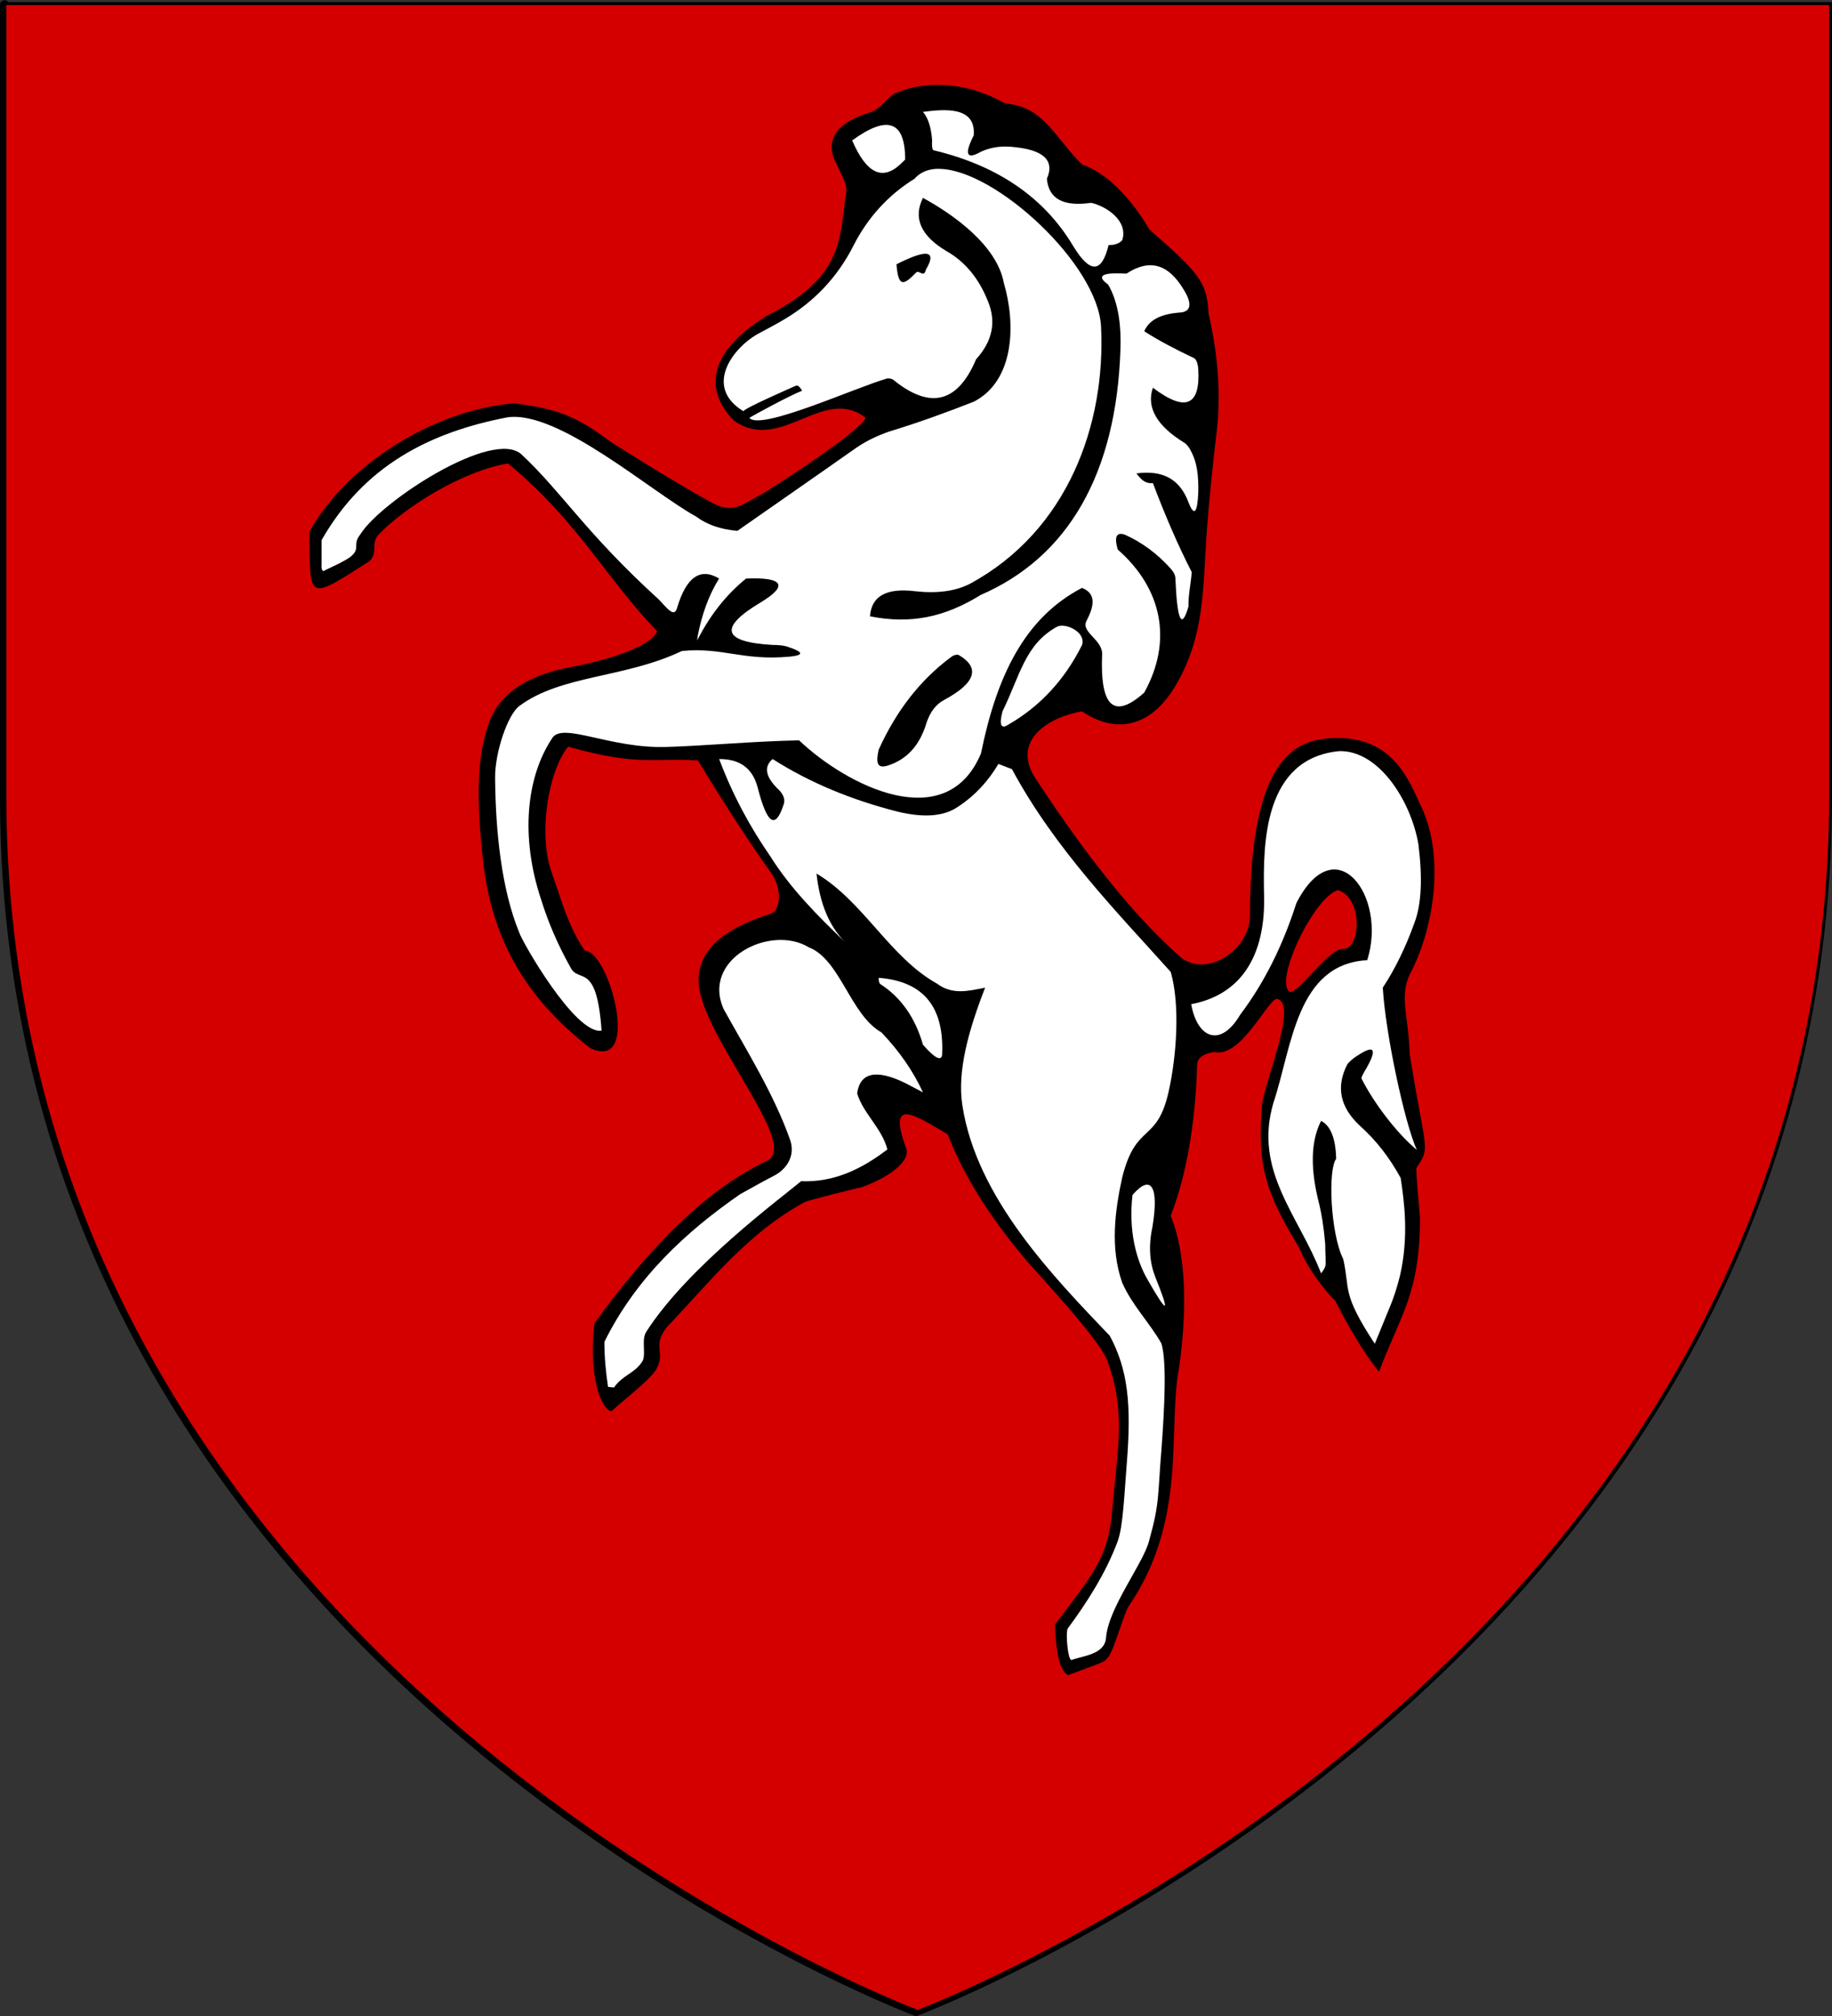
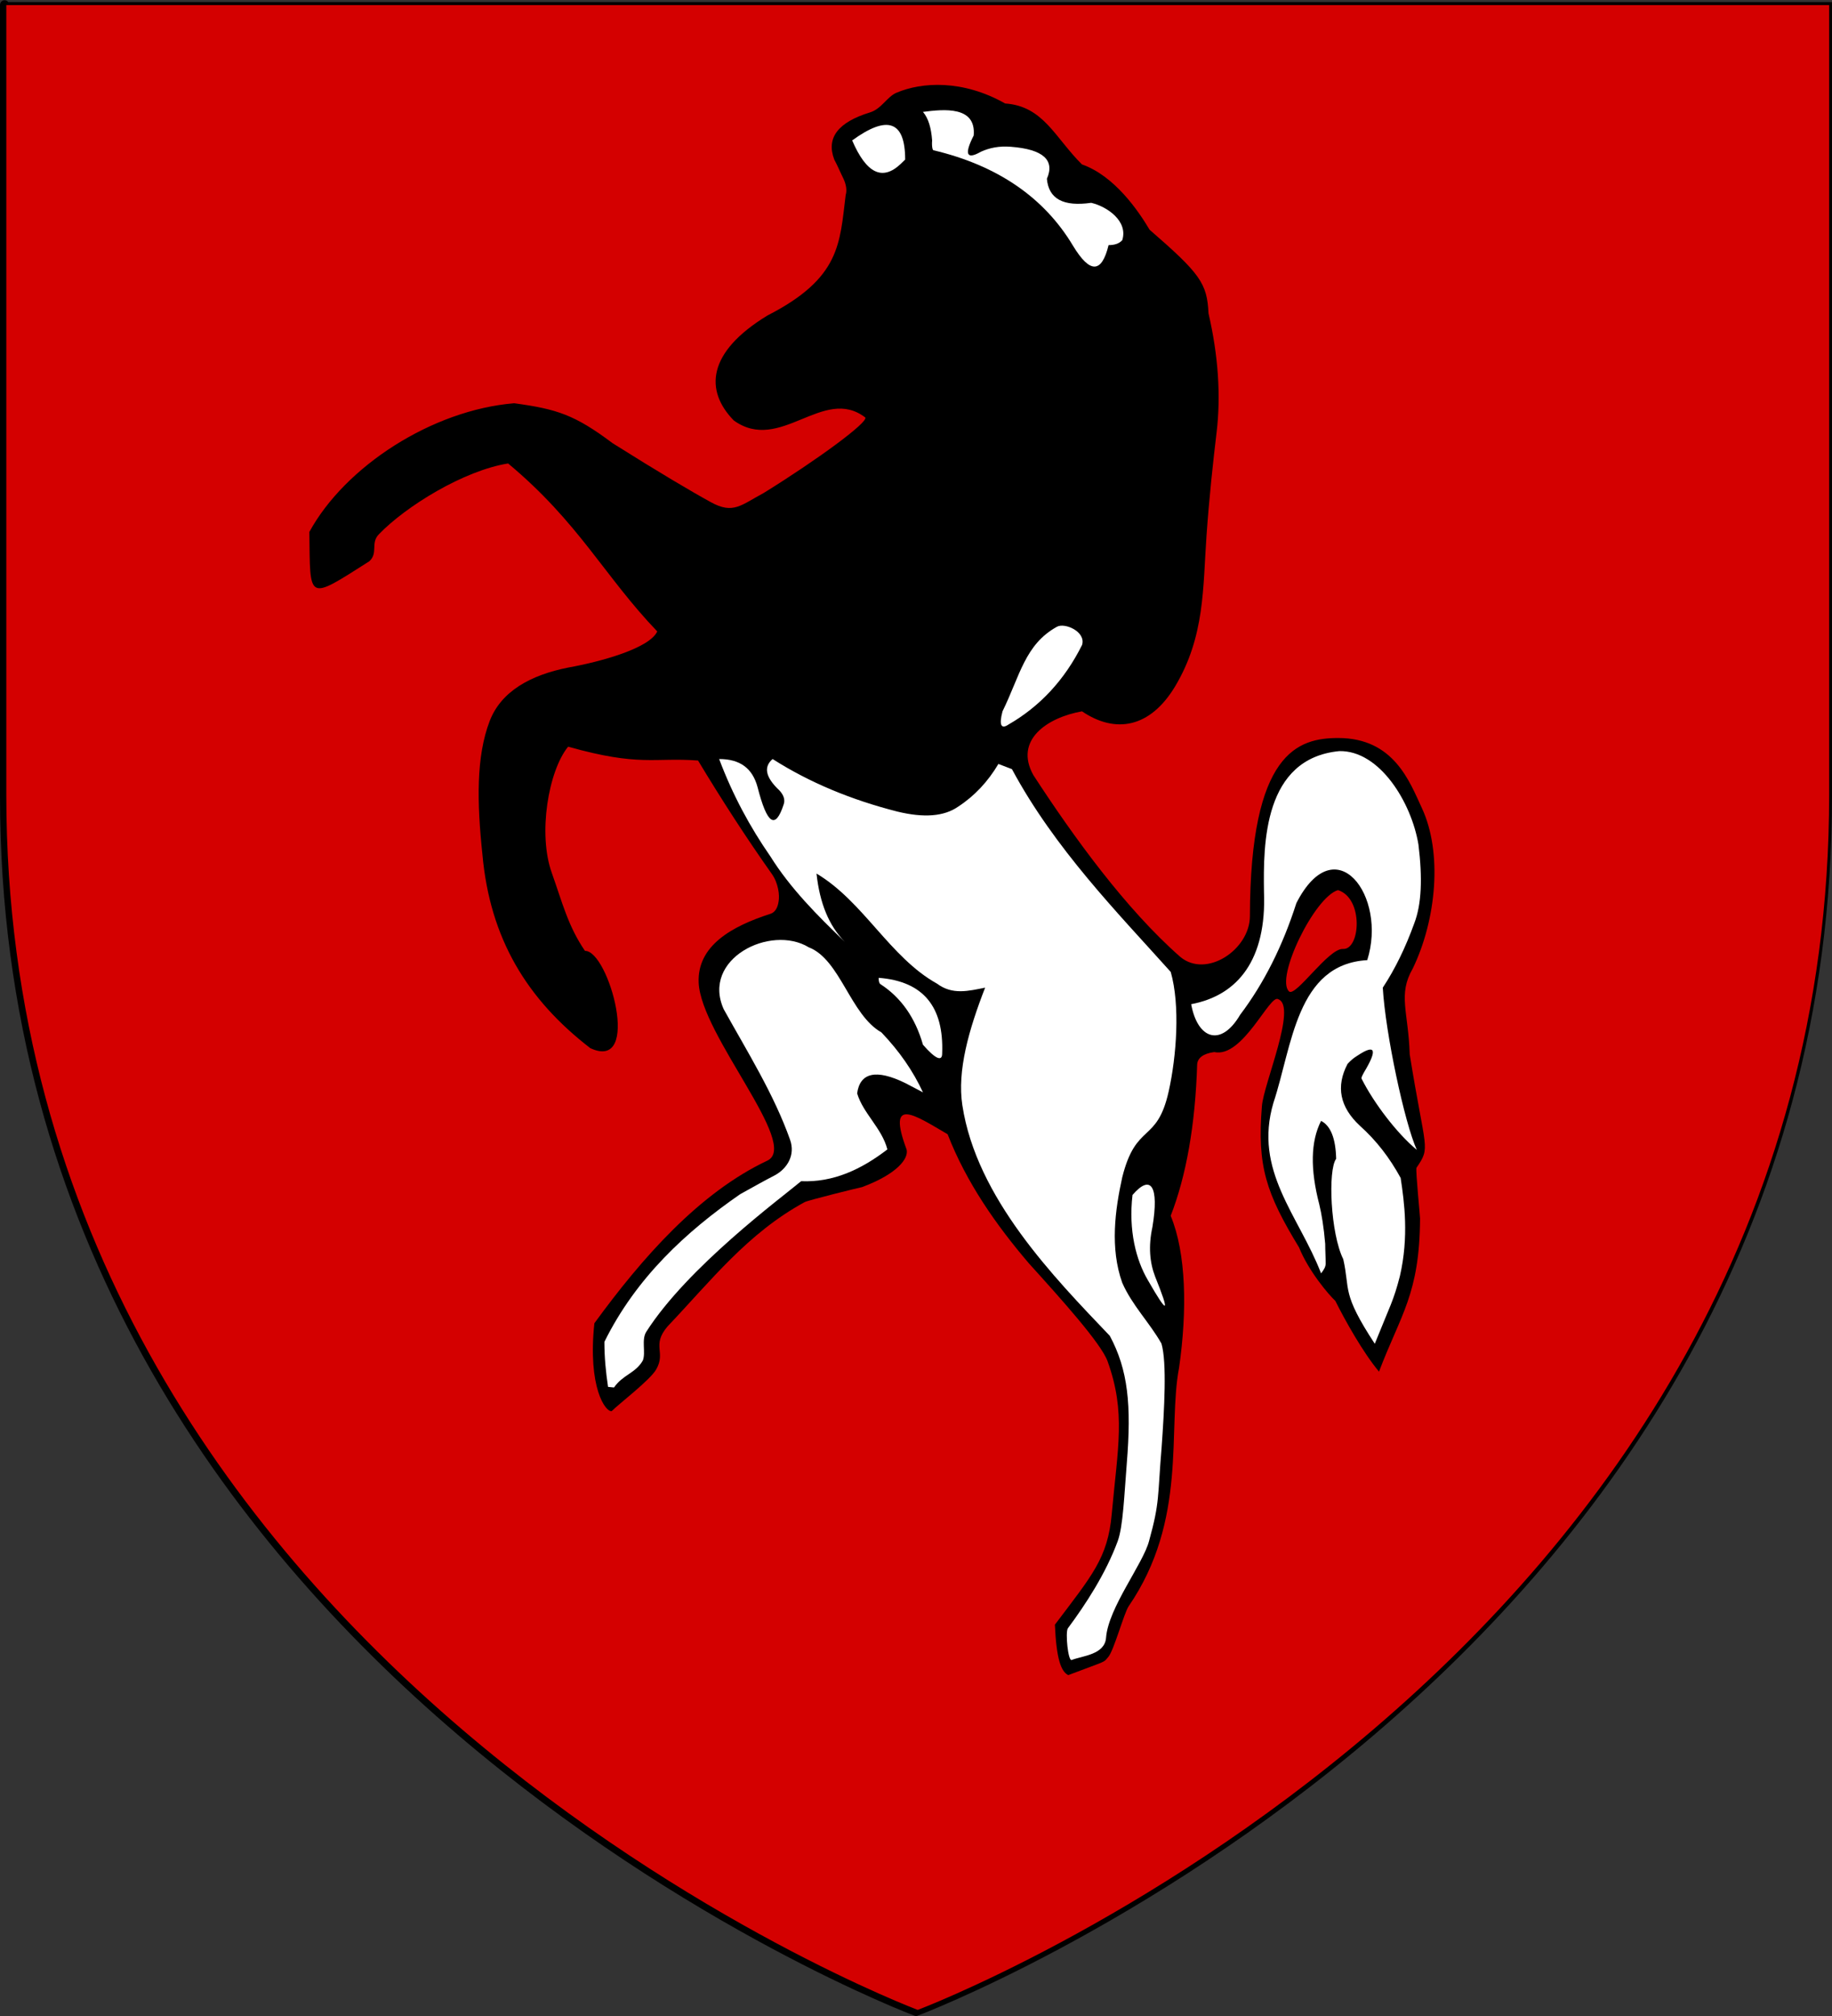
<svg xmlns="http://www.w3.org/2000/svg" xmlns:ns1="http://sodipodi.sourceforge.net/DTD/sodipodi-0.dtd" xmlns:ns2="http://www.inkscape.org/namespaces/inkscape" xmlns:xlink="http://www.w3.org/1999/xlink" version="1.0" width="600" height="660" id="svg2" ns1:version="0.32" ns2:version="0.45.1" ns1:docname="Coat_of_arms_of_Kent.svg" ns2:output_extension="org.inkscape.output.svg.inkscape" ns1:docbase="C:\Documents and Settings\Administrator\Desktop">
  <rect width="100%" height="100%" fill="#333333" stroke="none" />
  <ns1:namedview ns2:window-height="719" ns2:window-width="1024" ns2:pageshadow="2" ns2:pageopacity="0.0" guidetolerance="10.0" gridtolerance="10.0" objecttolerance="10.0" borderopacity="1.0" bordercolor="#666666" pagecolor="#ffffff" id="base" ns2:zoom="0.57272727" ns2:cx="610.19986" ns2:cy="289.19326" ns2:window-x="-4" ns2:window-y="-4" ns2:current-layer="g2418" />
  <desc id="desc4">Flag of Canton of Valais (Wallis)</desc>
  <defs id="defs6">
    <linearGradient id="linearGradient2893">
      <stop style="stop-color:#ffffff;stop-opacity:0.314" offset="0" id="stop2895" />
      <stop style="stop-color:#ffffff;stop-opacity:0.251" offset="0.19" id="stop2897" />
      <stop style="stop-color:#6b6b6b;stop-opacity:0.125" offset="0.6" id="stop2901" />
      <stop style="stop-color:#000000;stop-opacity:0.125" offset="1" id="stop2899" />
    </linearGradient>
    <linearGradient id="linearGradient2885">
      <stop style="stop-color:#ffffff;stop-opacity:1" offset="0" id="stop2887" />
      <stop style="stop-color:#ffffff;stop-opacity:1" offset="0.229" id="stop2891" />
      <stop style="stop-color:#000000;stop-opacity:1" offset="1" id="stop2889" />
    </linearGradient>
    <linearGradient id="linearGradient2955">
      <stop style="stop-color:#fd0000;stop-opacity:1" offset="0" id="stop2867" />
      <stop style="stop-color:#e77275;stop-opacity:0.659" offset="0.5" id="stop2873" />
      <stop style="stop-color:#000000;stop-opacity:0.323" offset="1" id="stop2959" />
    </linearGradient>
    <radialGradient cx="225.524" cy="218.901" r="300" fx="225.524" fy="218.901" id="radialGradient2961" xlink:href="#linearGradient2955" gradientUnits="userSpaceOnUse" gradientTransform="matrix(-4.167939e-4,2.183,-1.884,-3.599562e-4,615.597,-289.121)" />
    <polygon points="0,-1 0.588,0.809 -0.951,-0.309 0.951,-0.309 -0.588,0.809 0,-1 " transform="scale(53,53)" id="star" />
    <clipPath id="clip">
      <path d="M 0,-200 L 0,600 L 300,600 L 300,-200 L 0,-200 z " id="path10" />
    </clipPath>
    <radialGradient cx="225.524" cy="218.901" r="300" fx="225.524" fy="218.901" id="radialGradient1911" xlink:href="#linearGradient2955" gradientUnits="userSpaceOnUse" gradientTransform="matrix(-4.167939e-4,2.183,-1.884,-3.599562e-4,615.597,-289.121)" />
    <radialGradient cx="225.524" cy="218.901" r="300" fx="225.524" fy="218.901" id="radialGradient2865" xlink:href="#linearGradient2955" gradientUnits="userSpaceOnUse" gradientTransform="matrix(0,1.749,-1.593,-1.049767e-7,551.788,-191.29)" />
    <radialGradient cx="225.524" cy="218.901" r="300" fx="225.524" fy="218.901" id="radialGradient2871" xlink:href="#linearGradient2955" gradientUnits="userSpaceOnUse" gradientTransform="matrix(0,1.386,-1.323,-5.741131e-8,-158.082,-109.541)" />
    <radialGradient cx="221.445" cy="226.331" r="300" fx="221.445" fy="226.331" id="radialGradient3163" xlink:href="#linearGradient2893" gradientUnits="userSpaceOnUse" gradientTransform="matrix(1.353,0,0,1.349,627.767,-94.477)" />
    <linearGradient id="linearGradient2601">
      <stop style="stop-color:#ffffff;stop-opacity:0.314" offset="0" id="stop2603" />
      <stop style="stop-color:#ffffff;stop-opacity:0.251" offset="0.19" id="stop2605" />
      <stop style="stop-color:#6b6b6b;stop-opacity:0.125" offset="0.6" id="stop2607" />
      <stop style="stop-color:#000000;stop-opacity:0.125" offset="1" id="stop2609" />
    </linearGradient>
    <linearGradient id="linearGradient2611">
      <stop style="stop-color:#ffffff;stop-opacity:1" offset="0" id="stop2613" />
      <stop style="stop-color:#ffffff;stop-opacity:1" offset="0.229" id="stop2615" />
      <stop style="stop-color:#000000;stop-opacity:1" offset="1" id="stop2617" />
    </linearGradient>
    <linearGradient id="linearGradient2619">
      <stop style="stop-color:#fd0000;stop-opacity:1" offset="0" id="stop2621" />
      <stop style="stop-color:#e77275;stop-opacity:0.659" offset="0.5" id="stop2623" />
      <stop style="stop-color:#000000;stop-opacity:0.323" offset="1" id="stop2625" />
    </linearGradient>
    <radialGradient cx="225.524" cy="218.901" r="300" fx="225.524" fy="218.901" id="radialGradient2627" xlink:href="#linearGradient2955" gradientUnits="userSpaceOnUse" gradientTransform="matrix(-4.167939e-4,2.183,-1.884,-3.599562e-4,615.597,-289.121)" />
    <polygon points="0,-1 0.588,0.809 -0.951,-0.309 0.951,-0.309 -0.588,0.809 0,-1 " transform="scale(53,53)" id="polygon2629" />
    <clipPath id="clipPath2631">
      <path d="M 0,-200 L 0,600 L 300,600 L 300,-200 L 0,-200 z " id="path2633" />
    </clipPath>
    <radialGradient cx="225.524" cy="218.901" r="300" fx="225.524" fy="218.901" id="radialGradient2635" xlink:href="#linearGradient2955" gradientUnits="userSpaceOnUse" gradientTransform="matrix(-4.167939e-4,2.183,-1.884,-3.599562e-4,615.597,-289.121)" />
    <radialGradient cx="225.524" cy="218.901" r="300" fx="225.524" fy="218.901" id="radialGradient2637" xlink:href="#linearGradient2955" gradientUnits="userSpaceOnUse" gradientTransform="matrix(0,1.749,-1.593,-1.049767e-7,551.788,-191.29)" />
    <radialGradient cx="225.524" cy="218.901" r="300" fx="225.524" fy="218.901" id="radialGradient2639" xlink:href="#linearGradient2955" gradientUnits="userSpaceOnUse" gradientTransform="matrix(0,1.386,-1.323,-5.741131e-8,-158.082,-109.541)" />
    <radialGradient cx="221.445" cy="226.331" r="300" fx="221.445" fy="226.331" id="radialGradient2641" xlink:href="#linearGradient2893" gradientUnits="userSpaceOnUse" gradientTransform="matrix(1.353,0,0,1.349,-77.629,-85.747)" />
    <radialGradient cx="221.445" cy="226.331" r="300" fx="221.445" fy="226.331" id="radialGradient9547" xlink:href="#linearGradient2893" gradientUnits="userSpaceOnUse" gradientTransform="matrix(1.353,0,0,1.349,-77.629,-85.747)" />
    <radialGradient cx="225.524" cy="218.901" r="300" fx="225.524" fy="218.901" id="radialGradient9545" xlink:href="#linearGradient2955" gradientUnits="userSpaceOnUse" gradientTransform="matrix(0,1.386,-1.323,-5.741131e-8,-158.082,-109.541)" />
    <radialGradient cx="225.524" cy="218.901" r="300" fx="225.524" fy="218.901" id="radialGradient9543" xlink:href="#linearGradient2955" gradientUnits="userSpaceOnUse" gradientTransform="matrix(0,1.749,-1.593,-1.049767e-7,551.788,-191.29)" />
    <radialGradient cx="225.524" cy="218.901" r="300" fx="225.524" fy="218.901" id="radialGradient9541" xlink:href="#linearGradient2955" gradientUnits="userSpaceOnUse" gradientTransform="matrix(-4.167939e-4,2.183,-1.884,-3.599562e-4,615.597,-289.121)" />
    <clipPath id="clipPath9537">
      <path d="M 0,-200 L 0,600 L 300,600 L 300,-200 L 0,-200 z " id="path9539" />
    </clipPath>
    <polygon points="0,-1 0.588,0.809 -0.951,-0.309 0.951,-0.309 -0.588,0.809 0,-1 " transform="scale(53,53)" id="polygon9535" />
    <radialGradient cx="225.524" cy="218.901" r="300" fx="225.524" fy="218.901" id="radialGradient9533" xlink:href="#linearGradient2955" gradientUnits="userSpaceOnUse" gradientTransform="matrix(-4.167939e-4,2.183,-1.884,-3.599562e-4,615.597,-289.121)" />
    <linearGradient id="linearGradient9525">
      <stop style="stop-color:#fd0000;stop-opacity:1" offset="0" id="stop9527" />
      <stop style="stop-color:#e77275;stop-opacity:0.659" offset="0.5" id="stop9529" />
      <stop style="stop-color:#000000;stop-opacity:0.323" offset="1" id="stop9531" />
    </linearGradient>
    <linearGradient id="linearGradient9517">
      <stop style="stop-color:#ffffff;stop-opacity:1" offset="0" id="stop9519" />
      <stop style="stop-color:#ffffff;stop-opacity:1" offset="0.229" id="stop9521" />
      <stop style="stop-color:#000000;stop-opacity:1" offset="1" id="stop9523" />
    </linearGradient>
    <linearGradient id="linearGradient9507">
      <stop style="stop-color:#ffffff;stop-opacity:0.314" offset="0" id="stop9509" />
      <stop style="stop-color:#ffffff;stop-opacity:0.251" offset="0.19" id="stop9511" />
      <stop style="stop-color:#6b6b6b;stop-opacity:0.125" offset="0.6" id="stop9513" />
      <stop style="stop-color:#000000;stop-opacity:0.125" offset="1" id="stop9515" />
    </linearGradient>
    <radialGradient cx="221.445" cy="226.331" r="300" fx="221.445" fy="226.331" id="radialGradient3847" xlink:href="#linearGradient2893" gradientUnits="userSpaceOnUse" gradientTransform="matrix(1.353,0,0,1.349,-77.629,-85.747)" />
    <radialGradient cx="221.445" cy="226.331" r="300" fx="221.445" fy="226.331" id="radialGradient2776" xlink:href="#linearGradient2893" gradientUnits="userSpaceOnUse" gradientTransform="matrix(1.353,0,0,1.349,-77.629,-85.747)" />
    <linearGradient id="linearGradient2624">
      <stop style="stop-color:#ffffff;stop-opacity:0.314" offset="0" id="stop2626" />
      <stop style="stop-color:#ffffff;stop-opacity:0.251" offset="0.19" id="stop2628" />
      <stop style="stop-color:#6b6b6b;stop-opacity:0.125" offset="0.6" id="stop2630" />
      <stop style="stop-color:#000000;stop-opacity:0.125" offset="1" id="stop2632" />
    </linearGradient>
    <linearGradient id="linearGradient2634">
      <stop style="stop-color:#ffffff;stop-opacity:1" offset="0" id="stop2636" />
      <stop style="stop-color:#ffffff;stop-opacity:1" offset="0.229" id="stop2638" />
      <stop style="stop-color:#000000;stop-opacity:1" offset="1" id="stop2640" />
    </linearGradient>
    <linearGradient id="linearGradient2642">
      <stop style="stop-color:#fd0000;stop-opacity:1" offset="0" id="stop2644" />
      <stop style="stop-color:#e77275;stop-opacity:0.659" offset="0.5" id="stop2646" />
      <stop style="stop-color:#000000;stop-opacity:0.323" offset="1" id="stop2648" />
    </linearGradient>
    <radialGradient cx="225.524" cy="218.901" r="300" fx="225.524" fy="218.901" id="radialGradient2650" xlink:href="#linearGradient2955" gradientUnits="userSpaceOnUse" gradientTransform="matrix(-4.167939e-4,2.183,-1.884,-3.599562e-4,615.597,-289.121)" />
    <polygon points="0,-1 0.588,0.809 -0.951,-0.309 0.951,-0.309 -0.588,0.809 0,-1 " transform="scale(53,53)" id="polygon2652" />
    <clipPath id="clipPath2654">
-       <path d="M 0,-200 L 0,600 L 300,600 L 300,-200 L 0,-200 z " id="path2656" />
-     </clipPath>
+       </clipPath>
    <radialGradient cx="225.524" cy="218.901" r="300" fx="225.524" fy="218.901" id="radialGradient2658" xlink:href="#linearGradient2955" gradientUnits="userSpaceOnUse" gradientTransform="matrix(-4.167939e-4,2.183,-1.884,-3.599562e-4,615.597,-289.121)" />
    <radialGradient cx="225.524" cy="218.901" r="300" fx="225.524" fy="218.901" id="radialGradient2660" xlink:href="#linearGradient2955" gradientUnits="userSpaceOnUse" gradientTransform="matrix(0,1.749,-1.593,-1.049767e-7,551.788,-191.29)" />
    <radialGradient cx="225.524" cy="218.901" r="300" fx="225.524" fy="218.901" id="radialGradient2662" xlink:href="#linearGradient2955" gradientUnits="userSpaceOnUse" gradientTransform="matrix(0,1.386,-1.323,-5.741131e-8,-158.082,-109.541)" />
    <radialGradient cx="221.445" cy="226.331" r="300" fx="221.445" fy="226.331" id="radialGradient2664" xlink:href="#linearGradient2893" gradientUnits="userSpaceOnUse" gradientTransform="matrix(1.353,0,0,1.349,-77.629,-85.747)" />
    <radialGradient cx="221.445" cy="226.331" r="300" fx="221.445" fy="226.331" id="radialGradient8411" xlink:href="#linearGradient2893" gradientUnits="userSpaceOnUse" gradientTransform="matrix(1.353,0,0,1.349,-77.629,-85.747)" />
    <linearGradient id="linearGradient8289">
      <stop style="stop-color:#ffffff;stop-opacity:0.314" offset="0" id="stop8291" />
      <stop style="stop-color:#ffffff;stop-opacity:0.251" offset="0.19" id="stop8293" />
      <stop style="stop-color:#6b6b6b;stop-opacity:0.125" offset="0.6" id="stop8295" />
      <stop style="stop-color:#000000;stop-opacity:0.125" offset="1" id="stop8297" />
    </linearGradient>
    <linearGradient id="linearGradient8299">
      <stop style="stop-color:#ffffff;stop-opacity:1" offset="0" id="stop8301" />
      <stop style="stop-color:#ffffff;stop-opacity:1" offset="0.229" id="stop8303" />
      <stop style="stop-color:#000000;stop-opacity:1" offset="1" id="stop8305" />
    </linearGradient>
    <linearGradient id="linearGradient8307">
      <stop style="stop-color:#fd0000;stop-opacity:1" offset="0" id="stop8309" />
      <stop style="stop-color:#e77275;stop-opacity:0.659" offset="0.5" id="stop8311" />
      <stop style="stop-color:#000000;stop-opacity:0.323" offset="1" id="stop8313" />
    </linearGradient>
    <radialGradient cx="225.524" cy="218.901" r="300" fx="225.524" fy="218.901" id="radialGradient8315" xlink:href="#linearGradient2955" gradientUnits="userSpaceOnUse" gradientTransform="matrix(-4.167939e-4,2.183,-1.884,-3.599562e-4,615.597,-289.121)" />
-     <polygon points="0,-1 0.588,0.809 -0.951,-0.309 0.951,-0.309 -0.588,0.809 0,-1 " transform="scale(53,53)" id="polygon8317" />
    <clipPath id="clipPath8319">
      <path d="M 0,-200 L 0,600 L 300,600 L 300,-200 L 0,-200 z " id="path8321" />
    </clipPath>
    <radialGradient cx="225.524" cy="218.901" r="300" fx="225.524" fy="218.901" id="radialGradient8323" xlink:href="#linearGradient2955" gradientUnits="userSpaceOnUse" gradientTransform="matrix(-4.167939e-4,2.183,-1.884,-3.599562e-4,615.597,-289.121)" />
    <radialGradient cx="225.524" cy="218.901" r="300" fx="225.524" fy="218.901" id="radialGradient8325" xlink:href="#linearGradient2955" gradientUnits="userSpaceOnUse" gradientTransform="matrix(0,1.749,-1.593,-1.049767e-7,551.788,-191.29)" />
    <radialGradient cx="225.524" cy="218.901" r="300" fx="225.524" fy="218.901" id="radialGradient8327" xlink:href="#linearGradient2955" gradientUnits="userSpaceOnUse" gradientTransform="matrix(0,1.386,-1.323,-5.741131e-8,-158.082,-109.541)" />
    <radialGradient cx="221.445" cy="226.331" r="300" fx="221.445" fy="226.331" id="radialGradient8329" xlink:href="#linearGradient2893" gradientUnits="userSpaceOnUse" gradientTransform="matrix(1.353,0,0,1.349,-77.629,-85.747)" />
    <radialGradient cx="221.445" cy="226.331" r="300" fx="221.445" fy="226.331" id="radialGradient4170" xlink:href="#linearGradient2893" gradientUnits="userSpaceOnUse" gradientTransform="matrix(1.353,0,0,1.349,-77.629,-85.747)" />
    <radialGradient cx="225.524" cy="218.901" r="300" fx="225.524" fy="218.901" id="radialGradient4168" xlink:href="#linearGradient2955" gradientUnits="userSpaceOnUse" gradientTransform="matrix(0,1.386,-1.323,-5.741131e-8,-158.082,-109.541)" />
    <radialGradient cx="225.524" cy="218.901" r="300" fx="225.524" fy="218.901" id="radialGradient4166" xlink:href="#linearGradient2955" gradientUnits="userSpaceOnUse" gradientTransform="matrix(0,1.749,-1.593,-1.049767e-7,551.788,-191.29)" />
    <radialGradient cx="225.524" cy="218.901" r="300" fx="225.524" fy="218.901" id="radialGradient4164" xlink:href="#linearGradient2955" gradientUnits="userSpaceOnUse" gradientTransform="matrix(-4.167939e-4,2.183,-1.884,-3.599562e-4,615.597,-289.121)" />
    <clipPath id="clipPath4160">
      <path d="M 0,-200 L 0,600 L 300,600 L 300,-200 L 0,-200 z " id="path4162" />
    </clipPath>
    <polygon points="0,-1 0.588,0.809 -0.951,-0.309 0.951,-0.309 -0.588,0.809 0,-1 " transform="scale(53,53)" id="polygon4158" />
    <radialGradient cx="225.524" cy="218.901" r="300" fx="225.524" fy="218.901" id="radialGradient4156" xlink:href="#linearGradient2955" gradientUnits="userSpaceOnUse" gradientTransform="matrix(-4.167939e-4,2.183,-1.884,-3.599562e-4,615.597,-289.121)" />
    <linearGradient id="linearGradient4148">
      <stop style="stop-color:#fd0000;stop-opacity:1" offset="0" id="stop4150" />
      <stop style="stop-color:#e77275;stop-opacity:0.659" offset="0.5" id="stop4152" />
      <stop style="stop-color:#000000;stop-opacity:0.323" offset="1" id="stop4154" />
    </linearGradient>
    <linearGradient id="linearGradient4140">
      <stop style="stop-color:#ffffff;stop-opacity:1" offset="0" id="stop4142" />
      <stop style="stop-color:#ffffff;stop-opacity:1" offset="0.229" id="stop4144" />
      <stop style="stop-color:#000000;stop-opacity:1" offset="1" id="stop4146" />
    </linearGradient>
    <linearGradient id="linearGradient4130">
      <stop style="stop-color:#ffffff;stop-opacity:0.314" offset="0" id="stop4132" />
      <stop style="stop-color:#ffffff;stop-opacity:0.251" offset="0.19" id="stop4134" />
      <stop style="stop-color:#6b6b6b;stop-opacity:0.125" offset="0.6" id="stop4136" />
      <stop style="stop-color:#000000;stop-opacity:0.125" offset="1" id="stop4138" />
    </linearGradient>
    <radialGradient cx="221.445" cy="226.331" r="300" fx="221.445" fy="226.331" id="radialGradient4087" xlink:href="#linearGradient2893" gradientUnits="userSpaceOnUse" gradientTransform="matrix(1.353,0,0,1.349,-77.629,-85.747)" />
    <radialGradient cx="225.524" cy="218.901" r="300" fx="225.524" fy="218.901" id="radialGradient4085" xlink:href="#linearGradient2955" gradientUnits="userSpaceOnUse" gradientTransform="matrix(0,1.386,-1.323,-5.741131e-8,-158.082,-109.541)" />
    <radialGradient cx="225.524" cy="218.901" r="300" fx="225.524" fy="218.901" id="radialGradient4083" xlink:href="#linearGradient2955" gradientUnits="userSpaceOnUse" gradientTransform="matrix(0,1.749,-1.593,-1.049767e-7,551.788,-191.29)" />
    <radialGradient cx="225.524" cy="218.901" r="300" fx="225.524" fy="218.901" id="radialGradient4081" xlink:href="#linearGradient2955" gradientUnits="userSpaceOnUse" gradientTransform="matrix(-4.167939e-4,2.183,-1.884,-3.599562e-4,615.597,-289.121)" />
    <clipPath id="clipPath4077">
      <path d="M 0,-200 L 0,600 L 300,600 L 300,-200 L 0,-200 z " id="path4079" />
    </clipPath>
    <polygon points="0,-1 0.588,0.809 -0.951,-0.309 0.951,-0.309 -0.588,0.809 0,-1 " transform="scale(53,53)" id="polygon4075" />
    <radialGradient cx="225.524" cy="218.901" r="300" fx="225.524" fy="218.901" id="radialGradient4073" xlink:href="#linearGradient2955" gradientUnits="userSpaceOnUse" gradientTransform="matrix(-4.167939e-4,2.183,-1.884,-3.599562e-4,615.597,-289.121)" />
    <linearGradient id="linearGradient4065">
      <stop style="stop-color:#fd0000;stop-opacity:1" offset="0" id="stop4067" />
      <stop style="stop-color:#e77275;stop-opacity:0.659" offset="0.5" id="stop4069" />
      <stop style="stop-color:#000000;stop-opacity:0.323" offset="1" id="stop4071" />
    </linearGradient>
    <linearGradient id="linearGradient4057">
      <stop style="stop-color:#ffffff;stop-opacity:1" offset="0" id="stop4059" />
      <stop style="stop-color:#ffffff;stop-opacity:1" offset="0.229" id="stop4061" />
      <stop style="stop-color:#000000;stop-opacity:1" offset="1" id="stop4063" />
    </linearGradient>
    <linearGradient id="linearGradient4047">
      <stop style="stop-color:#ffffff;stop-opacity:0.314" offset="0" id="stop4049" />
      <stop style="stop-color:#ffffff;stop-opacity:0.251" offset="0.19" id="stop4051" />
      <stop style="stop-color:#6b6b6b;stop-opacity:0.125" offset="0.6" id="stop4053" />
      <stop style="stop-color:#000000;stop-opacity:0.125" offset="1" id="stop4055" />
    </linearGradient>
    <radialGradient cx="221.445" cy="226.331" r="300" fx="221.445" fy="226.331" id="radialGradient4268" xlink:href="#linearGradient2893" gradientUnits="userSpaceOnUse" gradientTransform="matrix(1.353,0,0,1.349,-77.629,-85.747)" />
    <ns2:perspective ns1:type="inkscape:persp3d" ns2:vp_x="0 : 56.89455 : 1" ns2:vp_y="0 : 1000 : 0" ns2:vp_z="174.04558 : 56.89455 : 1" ns2:persp3d-origin="87.022789 : 37.9297 : 1" id="perspective14049" />
    <ns2:perspective ns1:type="inkscape:persp3d" ns2:vp_x="0 : 330 : 1" ns2:vp_y="0 : 1000 : 0" ns2:vp_z="600 : 330 : 1" ns2:persp3d-origin="300 : 220 : 1" id="perspective2497" />
    <linearGradient id="linearGradient2507">
      <stop style="stop-color:white;stop-opacity:0;" offset="0" id="stop2965" />
      <stop style="stop-color:black;stop-opacity:0.646;" offset="1" id="stop2510" />
    </linearGradient>
    <radialGradient ns2:collect="always" xlink:href="#linearGradient2955" id="radialGradient2505" cx="225.524" cy="218.901" fx="225.524" fy="218.901" r="300" gradientTransform="matrix(-4.167939e-4,2.183,-1.884,-3.599562e-4,615.597,-289.121)" gradientUnits="userSpaceOnUse" />
    <polygon id="polygon2503" transform="scale(53,53)" points="0,-1 0.588,0.809 -0.951,-0.309 0.951,-0.309 -0.588,0.809 0,-1 " />
    <clipPath id="clipPath2499">
      <path d="M 0,-200 L 0,600 L 300,600 L 300,-200 L 0,-200 z" id="path2501" />
    </clipPath>
    <ns2:perspective id="perspective5847" ns2:persp3d-origin="372.04724 : 350.78739 : 1" ns2:vp_z="744.09448 : 526.18109 : 1" ns2:vp_y="0 : 1000 : 0" ns2:vp_x="0 : 526.18109 : 1" ns1:type="inkscape:persp3d" />
    <ns2:perspective id="perspective3205" ns2:persp3d-origin="250 : 100 : 1" ns2:vp_z="500 : 150 : 1" ns2:vp_y="0 : 1000 : 0" ns2:vp_x="0 : 150 : 1" ns1:type="inkscape:persp3d" />
  </defs>
  <g style="display:inline;fill:#000000" id="layer3">
    <path d="M 300,658.5 C 300,658.5 598.5,546.18 598.5,260.728 C 598.5,-24.723 598.5,2.176 598.5,2.176 L 1.5,2.176 L 1.5,260.728 C 1.5,546.18 300,658.5 300,658.5 z " style="fill:#000000;fill-opacity:1;fill-rule:evenodd;stroke:none;stroke-width:1px;stroke-linecap:butt;stroke-linejoin:miter;stroke-opacity:1" id="path2855" />
  </g>
  <g transform="translate(-995.127,57.553)" id="g2766" />
  <g id="layer1">
    <path d="M 300,658.5 C 300,658.5 1.5,546.18 1.5,260.728 C 1.5,-24.723 1.5,2.176 1.5,2.176 L 598.5,2.176 L 598.5,260.728 C 598.5,546.18 300,658.5 300,658.5 z " style="opacity:1;fill:none;fill-opacity:1;fill-rule:evenodd;stroke:#000000;stroke-width:3;stroke-linecap:butt;stroke-linejoin:miter;stroke-miterlimit:4;stroke-dasharray:none;stroke-opacity:1" id="path1411" />
  </g>
  <g transform="translate(-704.831,8.232)" id="layer2" style="fill:#d40000;fill-opacity:1">
    <path d="M 1005.397,649.77 C 1005.397,649.77 1303.897,537.45 1303.897,251.998 C 1303.897,-33.453 1303.897,-6.554 1303.897,-6.554 L 706.897,-6.554 L 706.897,251.998 C 706.897,537.45 1005.397,649.77 1005.397,649.77 z " style="opacity:1;fill:#d40000;fill-opacity:1;fill-rule:evenodd;stroke:none;stroke-width:1px;stroke-linecap:butt;stroke-linejoin:miter;stroke-opacity:1" id="path2875" />
  </g>
  <g id="g2426" transform="translate(525.794,438.413)">
    <g id="g14082" transform="translate(-11.032,-54.127)">
      <g id="g14052" transform="matrix(3.144,0,0,3.374,-488.385,-314.042)">
        <g transform="translate(-484.587,-425.69)" display="none" id="Grid" style="display:none" />
        <path d="" style="fill:none;fill-rule:evenodd;stroke:#000000;stroke-width:0.284" id="path2309" />
        <path d="" style="fill:none;fill-rule:evenodd;stroke:#000000;stroke-width:0.284" id="path2311" />
        <path d="" style="fill:none;fill-rule:evenodd;stroke:#000000;stroke-width:0.284" id="path2405" />
        <path d="" style="fill:none;fill-rule:evenodd;stroke:#000000;stroke-width:0.284" id="path2407" />
        <path d="" style="fill:none;fill-rule:evenodd;stroke:#000000;stroke-width:0.284" id="path2471" />
        <path d="M 85.299,-345.059 L 85.299,-345.059 L 85.299,-345.059 z " id="path4011" />
        <path d="M 85.299,-345.059 L 85.299,-345.059 L 85.299,-345.059 z " id="path4013" />
        <path d="M 64.706,-341.387 L 64.706,-341.387 L 64.706,-341.387 z " id="path4015" />
        <g id="g2418" transform="matrix(0.564,0,0,0.564,200.696,82.322)">
          <path ns1:nodetypes="ccccccccccccccccccsccccccsccssccsccccccssccsscccccccccccccsssccccssccccsczsc" id="path2174" d="M -205.143,-166.918 C -206.888,-166.226 -207.924,-164.123 -210.034,-163.535 C -215.946,-161.841 -218.154,-159.159 -216.633,-155.428 C -216.044,-154.424 -215.513,-153.217 -214.924,-152.112 C -214.422,-151.107 -214.264,-150.092 -214.522,-149.332 C -215.638,-140.951 -215.47,-135.032 -228.97,-128.597 C -240.144,-122.263 -240.571,-115.675 -235.189,-110.537 C -226.593,-104.777 -218.691,-116.608 -210.894,-111.045 C -210.413,-110.184 -219.668,-103.832 -229.629,-98.081 C -233.848,-95.986 -235.278,-94.349 -239.411,-96.473 C -243.041,-98.324 -249.042,-101.629 -257.566,-106.623 C -264.572,-111.517 -267.845,-112.495 -275.752,-113.5 C -290.916,-112.33 -306.972,-102.643 -313.583,-91.359 C -313.409,-79.475 -314.103,-79.439 -302.508,-86.313 C -300.815,-87.762 -302.342,-89.441 -300.735,-90.962 C -295.755,-95.784 -285.045,-101.93 -276.871,-103.14 C -263.751,-92.952 -259.106,-83.742 -249.324,-74.242 C -250.768,-71.335 -259.744,-69.035 -265.739,-68.034 C -272.671,-66.757 -278.155,-63.973 -280.277,-58.822 C -282.79,-52.722 -282.636,-44.846 -281.617,-35.877 C -280.225,-21.4 -273.403,-10.959 -261.686,-2.547 C -252.071,1.6 -258.298,-19.404 -262.676,-19.286 C -265.79,-23.519 -266.85,-27.581 -268.788,-32.661 C -271.414,-39.42 -269.419,-50.269 -265.788,-54.417 C -252.55,-50.934 -249.943,-52.6 -241.791,-52.033 C -237.505,-45.399 -232.91,-38.771 -228.151,-32.504 C -226.975,-30.955 -226.69,-28.87 -226.916,-27.77 C -227.088,-26.665 -227.591,-25.904 -228.424,-25.66 C -235.513,-23.536 -241.975,-20.197 -241.675,-13.804 C -241.25,-4.765 -222.867,14.111 -229.002,16.807 C -241.537,22.315 -252.111,33.493 -260.939,44.778 C -262.202,55.871 -258.844,60.117 -257.734,59.892 C -256.582,58.779 -250.67,54.578 -249.535,52.745 C -247.657,49.713 -250.432,48.629 -247.438,45.338 C -239.416,37.474 -232.629,29.269 -222.082,23.93 C -221.407,23.6 -211.987,21.435 -211.47,21.349 C -204.942,19.067 -202.864,16.412 -203.271,14.891 C -207.001,5.564 -201.767,8.958 -195.697,12.259 C -192.223,20.576 -186.753,27.858 -180.657,34.501 C -174.744,40.586 -167.34,48.247 -166.152,51.316 C -162.741,60.135 -164.265,66.096 -165.382,77.612 C -166.117,85.19 -169.011,88.148 -175.881,96.634 C -175.608,102.489 -174.764,104.697 -173.413,105.312 C -165.892,102.661 -167.018,103.217 -166.053,102.229 C -165.003,101.155 -163.117,94.633 -162.263,93.472 C -151.297,78.561 -155.115,63.001 -152.945,52.426 C -151.423,42.524 -151.625,32.723 -154.495,26.294 C -151.625,19.434 -149.949,10.637 -149.605,0.233 C -149.519,-0.857 -148.494,-1.619 -146.456,-1.877 C -141.147,-0.787 -136.156,-11.983 -134.621,-10.964 C -131.095,-9.747 -137.359,3.647 -137.646,7.435 C -138.553,17.778 -136.855,22.433 -130.785,31.738 C -129.027,35.804 -125.299,39.885 -124.082,40.932 C -122.304,44.263 -118.953,49.84 -116.019,53.1 C -112,43.228 -108.523,39.793 -108.437,26.763 C -108.437,26.261 -109.262,18.714 -109.104,18.039 C -106.402,14.341 -107.462,15.276 -110.346,-1.475 C -110.59,-8.823 -112.575,-11.745 -109.791,-16.237 C -105.406,-24.681 -104.275,-36.208 -108.099,-43.853 C -110.35,-48.352 -113.247,-55.906 -123.549,-55.906 C -130.967,-55.906 -139.793,-53.494 -139.865,-25.255 C -139.88,-19.496 -147.911,-14.493 -152.735,-18.261 C -162.744,-26.447 -172.405,-38.841 -179.865,-49.535 C -183.452,-55.554 -177.304,-59.436 -170.875,-60.497 C -164.719,-56.608 -158.293,-57.615 -153.658,-64.818 C -148.17,-73.407 -148.559,-81.693 -147.879,-90.703 C -147.382,-97.3 -146.661,-103.45 -146.012,-108.521 C -145.207,-114.818 -145.709,-121.729 -147.511,-128.969 C -147.761,-134.14 -149.05,-135.802 -158.388,-143.347 C -160.457,-146.596 -164.858,-152.62 -170.891,-154.591 C -175.87,-159.201 -178.008,-164.623 -185.07,-165.071 C -192.923,-169.213 -200.479,-168.766 -205.143,-166.918 z M -123.587,-29.738 C -118.821,-28.321 -119.46,-19.435 -122.674,-19.616 C -125.345,-19.766 -131.439,-11.249 -132.64,-12.313 C -135.223,-14.6 -127.923,-28.601 -123.587,-29.738 z " style="fill:#000000" />
          <path ns1:nodetypes="cccccccccccccccscssccscccccsc" style="fill:#ffffff" id="path2198" d="M -154.485,-15.66 C -164.225,-25.786 -175.898,-36.825 -183.815,-50.552 L -186.315,-51.444 C -188.252,-48.402 -190.706,-45.948 -193.749,-44.097 C -196.361,-42.403 -200.077,-42.145 -204.971,-43.25 C -213.495,-45.273 -221.173,-48.23 -228.018,-52.291 C -229.712,-50.942 -229.367,-49.163 -226.755,-46.881 C -225.995,-46.12 -225.65,-45.273 -225.995,-44.427 C -227.516,-40.122 -229.037,-41.04 -230.802,-47.469 C -231.735,-50.684 -234.017,-52.291 -237.892,-52.291 C -235.366,-46.034 -232.151,-40.538 -228.434,-35.544 C -224.735,-30.028 -219.672,-25.289 -214.672,-20.834 C -217.628,-23.618 -219.322,-27.507 -219.91,-32.587 C -211.193,-27.746 -206.398,-18.182 -197.623,-13.63 C -194.79,-11.664 -191.824,-12.393 -188.769,-12.956 C -191.806,-5.681 -193.942,1.335 -192.976,7.263 C -190.37,23.248 -176.024,36.896 -165.736,46.946 C -162.364,52.809 -161.728,58.834 -162.601,68.865 C -163.074,74.3 -163.278,79.747 -164.287,82.289 C -166.489,87.836 -170.13,93.049 -173.503,97.282 C -173.966,98.04 -173.45,102.904 -172.793,102.714 C -170.796,101.978 -166.671,101.818 -166.432,98.876 C -166.014,93.725 -159.603,86.184 -158.493,82.252 C -156.47,75.478 -156.939,74.633 -156.179,66.253 C -155.662,59.565 -155.182,51.486 -156.201,48.272 C -158.404,44.647 -161.635,41.677 -163.447,37.803 C -165.724,31.842 -164.77,25.293 -163.447,19.685 C -160.878,10.097 -157.029,13.96 -154.859,4.868 C -153.416,-1.174 -152.72,-9.906 -154.485,-15.66 z " />
-           <path ns1:nodetypes="ccssccsccccccccccccccccccccscccccccccccscccccsscccsccccscccccccccccccccccccccccscccccccsccccc" id="path2180" d="M -197.874,-153.82 C -199.475,-153.723 -200.825,-153.171 -201.827,-152.112 C -206.649,-149.328 -210.456,-145.444 -213.082,-140.622 C -216.038,-135.198 -220.262,-131.051 -225.744,-127.994 C -227.265,-127.147 -228.778,-126.41 -230.299,-125.649 C -235.208,-123.333 -240.951,-116.371 -233.396,-112.121 C -233.46,-112.557 -224.39,-116.23 -223.777,-116.492 C -223.205,-116.736 -222.856,-116.031 -222.566,-115.659 C -225.008,-114.772 -232.306,-111.068 -232.307,-110.968 C -230.226,-108.736 -212.816,-116.17 -206.818,-117.777 C -206.23,-117.777 -205.822,-117.672 -205.478,-117.342 C -198.819,-112.434 -193.825,-113.612 -190.438,-121.06 C -187.395,-124.189 -186.668,-127.517 -188.26,-131.076 C -189.954,-135.051 -192.545,-137.905 -195.931,-139.685 C -200.653,-142.311 -202.104,-145.371 -200.252,-148.829 C -194.781,-146.055 -186.593,-140.722 -185.313,-134.191 C -183.065,-127.103 -183.354,-117.406 -190.806,-113.791 C -195.872,-111.926 -201.073,-110.168 -206.483,-108.633 C -208.592,-107.958 -210.695,-107.029 -212.546,-105.852 C -219.893,-101.031 -227.259,-96.285 -234.52,-91.549 C -237.649,-91.793 -240.187,-92.631 -242.124,-93.994 C -250.484,-98.272 -267.547,-112.337 -276.995,-111.078 C -291.5,-108.488 -303.546,-102.663 -311.329,-89.941 L -311.329,-85.721 C -311.415,-84.96 -311.157,-84.51 -310.827,-84.682 C -310.654,-84.854 -306.907,-86.295 -305.802,-87.228 C -304.123,-88.591 -305.682,-89.181 -304.161,-90.946 C -300.495,-96.53 -279.628,-109.251 -274.382,-104.68 C -266.892,-98.154 -262.493,-91.138 -249.024,-79.725 C -247.173,-77.859 -246.158,-76.658 -245.641,-78.351 C -243.962,-83.604 -241.362,-85.28 -237.903,-83.342 C -239.841,-80.458 -241.095,-77.106 -241.856,-73.461 L -241.956,-72.69 C -239.589,-77.01 -236.629,-80.544 -232.912,-83.342 C -226.081,-83.601 -225.066,-82.159 -230.132,-79.289 C -238.068,-74.883 -237.307,-72.422 -228.022,-71.92 C -226.917,-71.92 -225.906,-71.848 -224.973,-71.518 C -222.275,-70.671 -222.28,-70.154 -224.806,-69.91 C -233.589,-69.149 -237.179,-71.556 -244.77,-70.881 C -255.398,-66.154 -267.029,-66.808 -274.817,-61.402 C -276.973,-59.905 -279.344,-53.313 -279.272,-49.008 C -279.196,-40.02 -278.127,-29.923 -274.817,-22.444 C -274.43,-21.101 -264.483,-4.814 -259.609,-5.562 C -260.514,-17.557 -263.816,-13.616 -265.337,-16.415 C -267.619,-20.218 -269.449,-24.111 -270.798,-28.172 C -274.6,-38.835 -273.572,-49.158 -268.687,-55.942 C -266.738,-58.648 -258.081,-54.101 -247.751,-54.367 C -240.817,-54.546 -231.569,-55.348 -223.131,-55.506 C -214.124,-47.56 -195.872,-39.083 -189.525,-53.274 C -186.655,-66.477 -181.524,-76.568 -170.875,-81.734 C -168.118,-80.721 -168.699,-78.461 -170.038,-76.073 C -171.144,-74.1 -167.071,-72.852 -167.157,-70.312 C -167.573,-61.257 -164.968,-59.063 -159.386,-63.713 C -154.084,-72.613 -156.064,-81.62 -164.276,-88.333 C -164.951,-90.529 -164.53,-91.396 -162.937,-90.879 C -159.722,-89.53 -156.949,-87.591 -154.495,-85.051 C -153.993,-84.534 -153.624,-83.931 -153.624,-83.342 C -153.294,-76.066 -152.475,-74.457 -151.213,-78.519 C -151.263,-80.495 -150.748,-82.555 -150.61,-84.448 C -153.221,-89.198 -155.582,-94.346 -157.778,-99.756 C -159.305,-99.64 -160.032,-100.474 -160.826,-101.431 C -155.933,-102.033 -152.82,-100.448 -151.213,-96.473 C -150.194,-94.019 -149.576,-94.522 -149.404,-98.081 C -149.318,-101.123 -149.677,-103.322 -150.61,-105.015 C -151.026,-105.862 -151.519,-106.431 -151.95,-106.69 C -157.015,-109.56 -159.041,-112.783 -157.778,-116.17 C -151.779,-111.936 -148.988,-113.042 -149.404,-119.385 C -149.49,-120.49 -149.844,-121.089 -150.174,-121.261 C -153.633,-122.782 -156.688,-124.276 -159.386,-125.884 C -158.467,-127.835 -156.346,-128.841 -152.887,-129.099 C -150.764,-129.186 -150.443,-130.531 -152.05,-132.985 C -154.92,-137.477 -158.363,-138.411 -162.669,-135.799 C -167.146,-136.043 -168.334,-135.444 -166.052,-133.923 C -164.034,-130.711 -163.633,-126.5 -163.774,-122.768 C -164.535,-101.357 -173.451,-87.044 -189.567,-80.528 C -196.195,-76.709 -202.478,-75.443 -210.034,-76.844 C -209.775,-80.317 -206.998,-81.753 -201.76,-81.165 C -197.713,-80.734 -194.342,-81.141 -191.644,-82.404 C -173.47,-91.523 -166.465,-109.929 -167.358,-126.688 C -167.934,-137.416 -186.868,-153.66 -197.171,-153.82 C -197.409,-153.824 -197.645,-153.834 -197.874,-153.82 z M -199.884,-139.216 C -198.597,-139.249 -198.53,-138.325 -199.716,-136.469 C -200.061,-134.983 -200.99,-136.502 -201.492,-136 C -203.86,-133.718 -204.799,-133.432 -205.143,-137.407 C -202.632,-138.587 -200.885,-139.19 -199.884,-139.216 z M -193.754,-70.245 C -189.607,-68.049 -190.454,-65.396 -196.367,-62.44 C -197.888,-61.679 -198.894,-60.406 -199.583,-58.554 C -200.845,-54.579 -203.288,-52.137 -206.918,-51.118 C -208.612,-50.687 -209.014,-51.53 -208.426,-53.898 C -205.226,-60.5 -200.834,-65.834 -195.094,-69.809 C -194.663,-70.139 -194.256,-70.245 -193.754,-70.245 z " style="fill:#ffffff" />
          <path ns1:nodetypes="cccccccccccc" style="fill:#ffffff" id="path2186" d="M -163.44,-141.552 C -162.325,-144.805 -166.197,-147.34 -169.18,-147.982 C -174.332,-147.293 -177.03,-148.656 -177.36,-152.115 C -175.853,-155.329 -178.035,-157.195 -184.033,-157.625 C -186.143,-157.783 -187.922,-157.453 -189.53,-156.779 C -192.228,-155.329 -192.644,-156.348 -190.879,-159.563 C -190.399,-164.669 -196.392,-164.088 -200.25,-163.624 C -199.231,-162.519 -198.728,-160.84 -198.556,-158.716 C -198.642,-157.625 -198.47,-157.022 -198.298,-157.022 C -186.487,-154.411 -177.877,-148.9 -172.553,-140.62 C -169.424,-135.798 -167.243,-135.798 -165.966,-140.706 C -164.875,-140.706 -164.028,-140.95 -163.44,-141.552 z " />
          <path ns1:nodetypes="ccccc" style="fill:#ffffff" id="path2188" d="M -157.872,28.245 C -156.595,21.127 -158.173,19.061 -161.546,22.706 C -162.306,28.791 -160.9,33.899 -158.704,37.372 C -155.002,43.385 -154.571,43.213 -157.355,36.784 C -158.374,34.33 -158.633,31.531 -157.872,28.245 z " />
          <path style="fill:#ffffff" id="path2190" d="M -203.536,-155.415 C -203.536,-162.103 -206.822,-163.122 -213.323,-158.716 C -210.711,-153.047 -207.755,-151.698 -204.383,-154.655 L -203.536,-155.415 z " />
          <path ns1:nodetypes="ccccc" style="fill:#ffffff" id="path2192" d="M -170.859,-71.923 C -170.113,-74.205 -174.073,-75.804 -175.508,-75.044 C -181.421,-72.001 -182.34,-66.599 -185.555,-60.5 C -186.229,-58.132 -185.813,-57.371 -184.464,-58.218 C -178.637,-61.346 -174.074,-65.91 -170.859,-71.923 z " />
          <path ns1:nodetypes="cccccccsccccccccccccccccccc" style="fill:#ffffff" id="path2194" d="M -137.264,-29.459 C -136.762,-17.864 -142.014,-11.635 -150.711,-10.114 C -149.534,-4.116 -145.227,-2.643 -141.656,-8.306 C -137.264,-13.716 -133.806,-20.145 -131.28,-27.507 C -124.041,-40.675 -114.44,-28.704 -118.192,-17.691 C -131.304,-16.993 -132.053,-2.831 -135.514,6.834 C -139.244,18.554 -130.872,26.17 -126.717,36.195 C -126.214,35.593 -125.87,35.09 -125.87,34.502 C -125.87,33.397 -125.956,32.292 -125.956,31.115 C -126.214,28.245 -126.63,25.949 -127.047,24.342 C -128.74,18.257 -128.654,13.521 -126.717,9.962 C -124.937,10.809 -124.019,13.005 -123.933,16.478 C -125.495,18.457 -124.97,29.356 -122.619,33.761 C -121.324,39.089 -122.999,39.503 -116.798,48.309 C -113.912,41.609 -113.349,40.962 -112.158,36.657 C -110.479,29.884 -111.347,23.926 -112.021,19.778 C -114.059,16.305 -116.499,13.349 -119.541,10.809 C -123.258,7.595 -124.019,4.05 -121.823,0.146 C -121.235,-0.442 -120.718,-0.858 -119.957,-1.289 C -116.671,-3.312 -116.255,-2.307 -118.781,1.596 C -119.125,2.184 -119.369,2.6 -119.197,2.773 C -117.001,6.834 -112.754,12.079 -109.037,14.949 C -111.295,10.319 -114.827,-5.071 -115.322,-12.956 C -113.04,-16.17 -111.103,-19.901 -109.496,-24.049 C -108.147,-27.335 -107.975,-31.827 -108.735,-37.582 C -110.026,-44.829 -115.901,-53.793 -123.351,-53.654 C -137.344,-52.391 -137.401,-37.737 -137.264,-29.459 z " />
          <path style="fill:#ffffff" id="path2206" d="M -200.25,-3.14 C -197.968,-0.7 -196.705,-0.184 -196.705,-1.619 C -196.361,-9.741 -200.25,-14.061 -208.43,-14.649 C -208.43,-14.061 -208.343,-13.716 -208.099,-13.558 C -204.297,-11.262 -201.685,-7.804 -200.25,-3.14 z " />
          <path ns1:nodetypes="ccccsccccccsccccc" style="fill:#ffffff" id="path2208" d="M -200.25,5.054 C -202.101,1.338 -204.627,-2.049 -207.927,-5.264 C -213.661,-8.276 -215.522,-17.806 -221.345,-19.901 C -228.397,-23.898 -241.24,-17.906 -237.045,-9.239 C -232.654,-1.877 -227.8,5.345 -224.804,13.177 C -223.753,15.922 -225.406,18.171 -227.516,19.276 C -229.453,20.209 -231.563,21.299 -234.017,22.577 C -244.032,29.036 -253.261,36.985 -259.088,47.977 C -259.088,50.69 -258.829,53.115 -258.413,55.727 L -257.308,55.827 C -255.701,53.632 -253.333,53.387 -251.984,51.177 C -251.407,49.77 -252.296,47.619 -251.342,46.23 C -243.713,35.109 -226.541,23.284 -222.752,20.338 C -216.811,20.577 -211.622,18.31 -206.822,14.87 C -207.819,11.234 -211.331,8.646 -212.405,5.227 C -211.888,1.682 -208.932,0.993 -203.536,3.447 L -200.25,5.054 z " />
        </g>
      </g>
    </g>
  </g>
</svg>